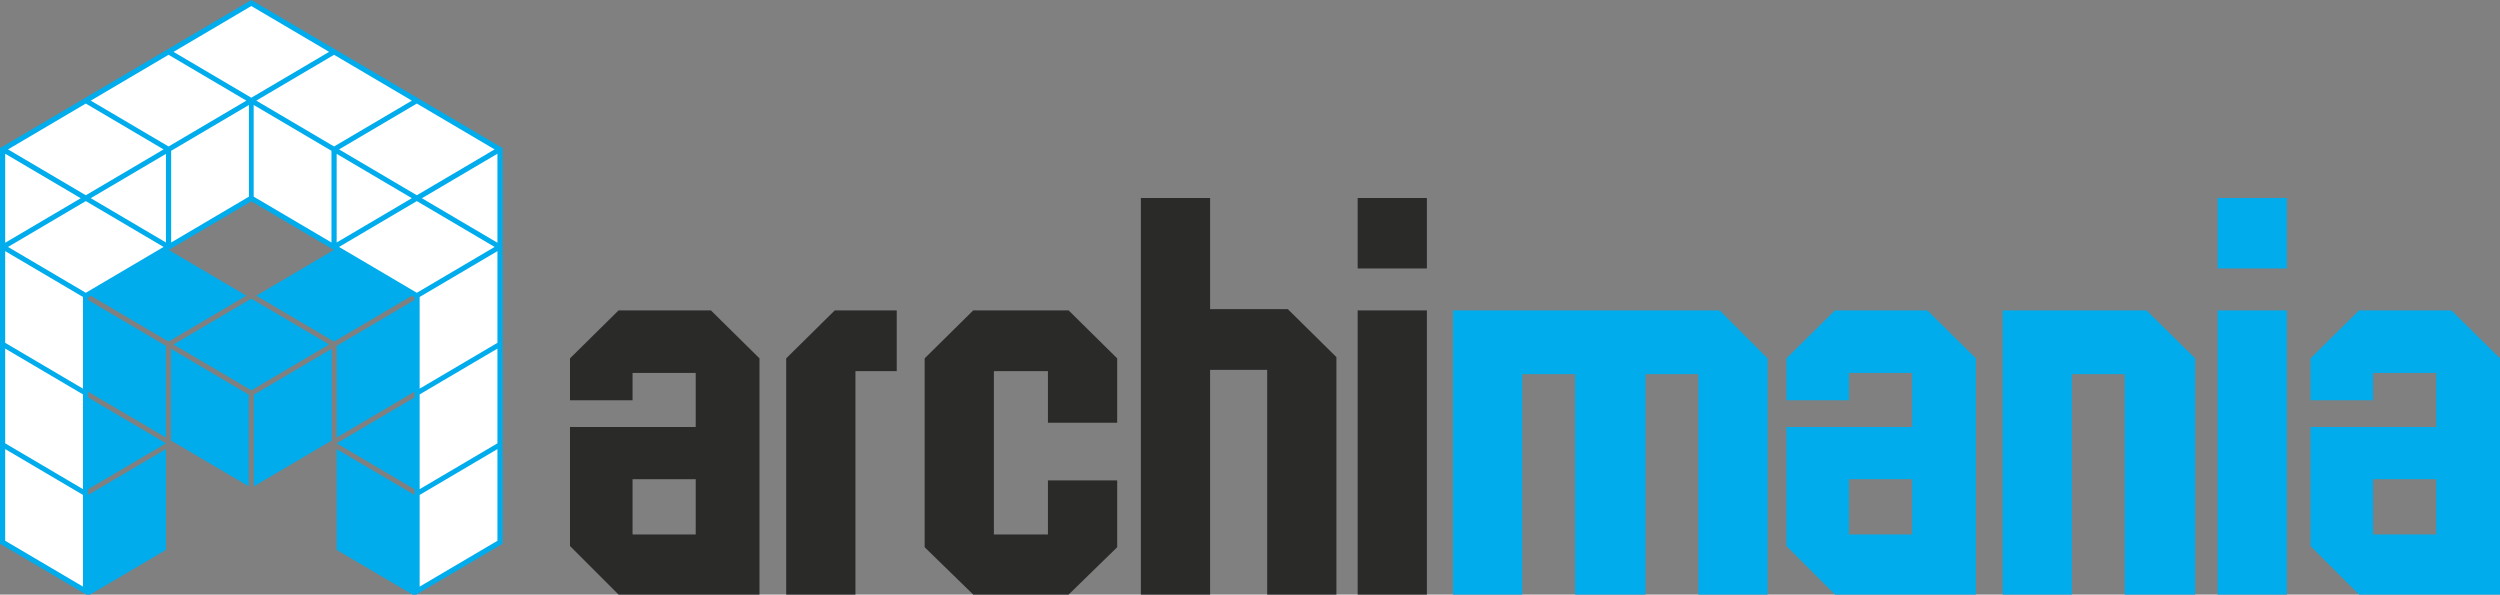
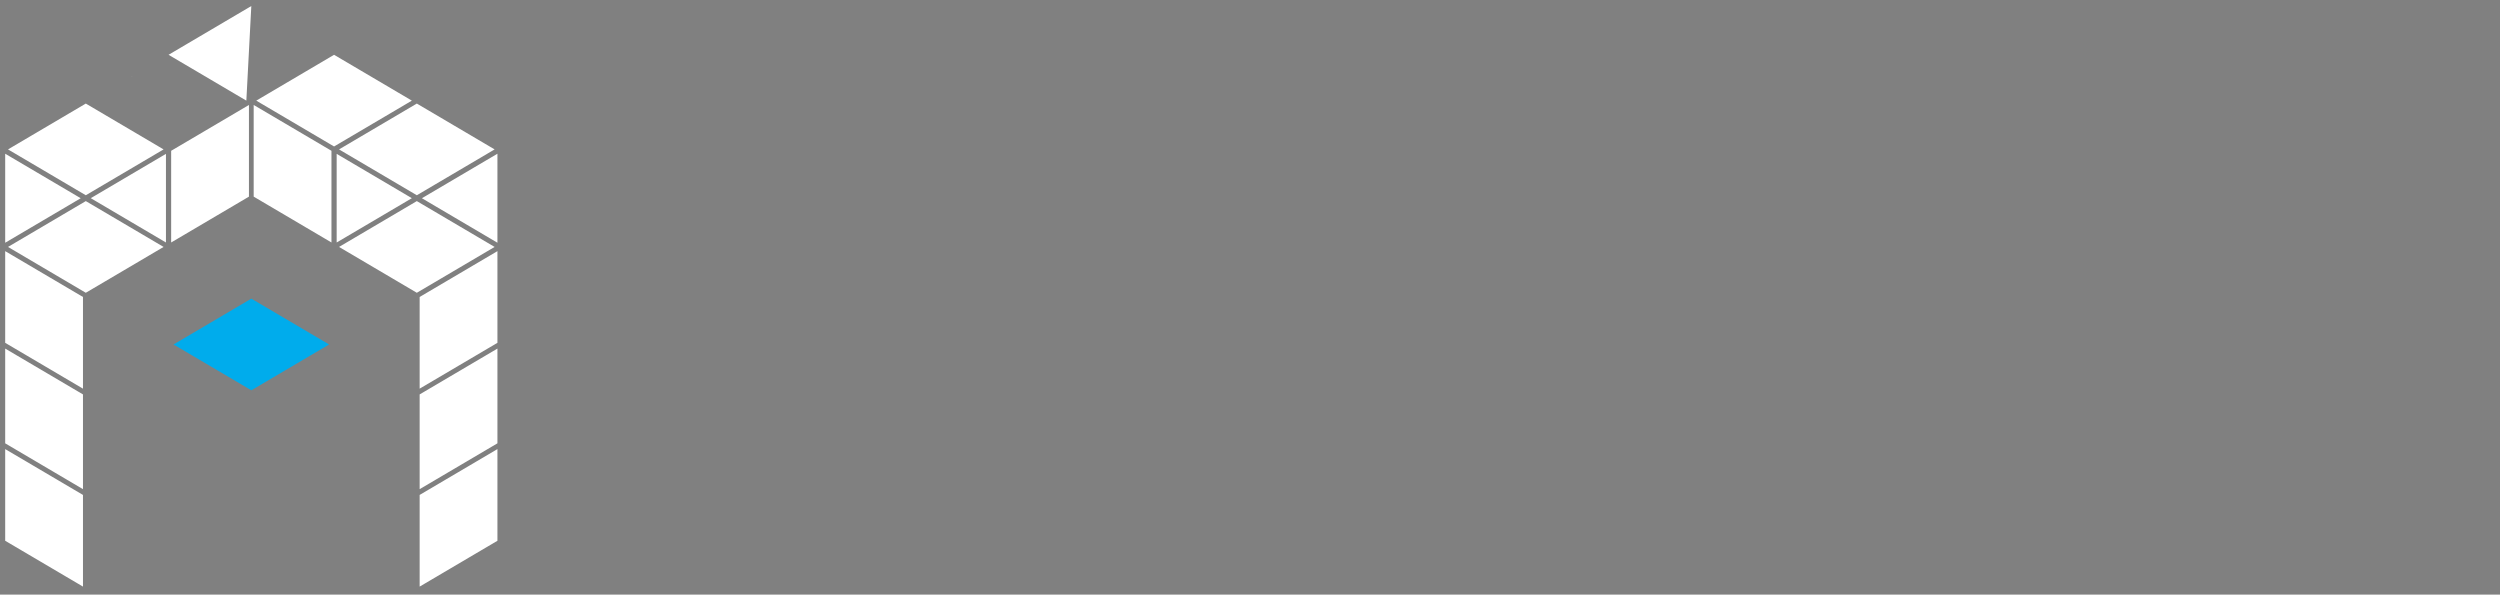
<svg xmlns="http://www.w3.org/2000/svg" version="1.1" id="Layer_1" x="0px" y="0px" width="401.83px" height="95.569px" viewBox="0 0 401.83 95.569" enable-background="new 0 0 401.83 95.569" xml:space="preserve">
  <rect x="0" y="0" width="401.83" height="95.569" fill="#808080" stroke="none" />
  <g>
-     <path fill="#2A2A29" d="M111.823,68.628V59.94h-10.152v4.393H91.617v-6.735l7.809-7.711h14.837l7.809,7.711v37.972H99.426   l-7.809-7.81V68.628H111.823L111.823,68.628z M111.823,77.023h-10.152v8.882h10.152V77.023L111.823,77.023z M126.368,95.569V57.598   l7.809-7.711h9.957v9.761h-6.638v35.922H126.368L126.368,95.569z M171.757,49.887l7.809,7.711v10.347h-11.128v-8.297h-8.688v26.258   h8.688v-8.688h11.128v10.738l-7.809,7.613h-15.325l-7.81-7.613V57.598l7.81-7.711H171.757L171.757,49.887z M183.373,95.569V31.828   h11.128v17.863h12.494l7.81,7.711v38.167h-11.128V59.453h-9.176v36.116H183.373L183.373,95.569z M218.221,49.887h11.128v45.683   h-11.128V49.887L218.221,49.887z M218.221,43.151V31.828h11.128v11.323H218.221L218.221,43.151z" />
-     <path fill="#00ACEC" d="M233.546,49.887h42.853l7.711,7.711v37.972h-11.128V60.136h-8.492v35.434h-11.323V60.136h-8.492v35.434   h-11.128V49.887L233.546,49.887z M307.341,68.628V59.94h-10.151v4.393h-10.054v-6.735l7.809-7.711h14.837l7.81,7.711v37.972   h-22.646l-7.809-7.81V68.628H307.341L307.341,68.628z M307.341,77.023h-10.151v8.882h10.151V77.023L307.341,77.023z    M321.886,49.887h23.134l7.81,7.711v37.972h-11.323V60.136h-8.492v35.434h-11.128V49.887L321.886,49.887z M356.44,49.887h11.128   v45.683H356.44V49.887L356.44,49.887z M356.44,43.151V31.828h11.128v11.323H356.44L356.44,43.151z M391.581,68.628V59.94H381.43   v4.393h-10.055v-6.735l7.81-7.711h14.837l7.809,7.711v37.972h-22.646l-7.81-7.81V68.628H391.581L391.581,68.628z M391.581,77.023   H381.43v8.882h10.151V77.023L391.581,77.023z" />
-     <polygon fill-rule="evenodd" clip-rule="evenodd" fill="#00ACEC" points="27.474,70.799 39.977,78.167 39.977,63.432    27.474,56.063 27.474,70.799  " />
    <polygon fill-rule="evenodd" clip-rule="evenodd" fill="#00ACEC" points="27.892,55.368 40.395,62.735 52.897,55.368 40.395,48    27.892,55.368  " />
-     <polygon fill-rule="evenodd" clip-rule="evenodd" fill="#00ACEC" points="53.315,70.799 40.812,78.167 40.812,63.432    53.315,56.063 53.315,70.799  " />
-     <polygon fill-rule="evenodd" clip-rule="evenodd" fill="#00ACEC" points="14.612,47.543 27.093,54.897 39.595,47.529    27.116,40.175 40.394,32.351 53.672,40.175 41.192,47.529 53.695,54.897 66.175,47.543 66.615,47.803 66.615,48.225 54.112,55.593    54.112,70.328 66.615,62.961 66.615,63.888 54.112,71.256 66.615,78.624 66.615,79.561 66.615,79.551 54.112,72.183 54.112,88.379    66.615,95.747 80.787,87.396 80.787,23.804 40.394,0 0,23.804 0,87.396 14.172,95.747 26.675,88.379 26.675,72.183 14.172,79.551    14.172,79.561 14.172,78.624 26.675,71.256 14.172,63.888 14.172,62.961 26.675,70.328 26.675,55.593 14.172,48.225 14.172,47.803    14.612,47.543  " />
-     <path fill-rule="evenodd" clip-rule="evenodd" fill="#FFFFFF" d="M0.834,86.919l12.503,7.367V79.551L0.834,72.183V86.919   L0.834,86.919z M0.834,71.256l12.503,7.368V63.395L0.834,56.027V71.256L0.834,71.256z M0.834,55.102l12.503,7.367V47.733   L0.834,40.365V55.102L0.834,55.102z M1.288,39.69l12.503,7.368l12.503-7.368l-12.503-7.367L1.288,39.69L1.288,39.69z    M14.589,31.853l12.085,7.122V24.73L14.589,31.853L14.589,31.853z M1.288,24.014l12.503,7.368l12.502-7.368l-12.502-7.368   L1.288,24.014L1.288,24.014z M0.834,39.016V24.709l12.139,7.153L0.834,39.016L0.834,39.016z M40.013,31.606L27.51,38.975V24.238   l12.503-7.367V31.606L40.013,31.606z M14.589,16.175l12.503,7.368l12.503-7.368L27.092,8.807L14.589,16.175L14.589,16.175z    M27.891,8.336l12.503,7.368l12.503-7.368L40.394,0.969L27.891,8.336L27.891,8.336z M79.953,86.919L67.45,94.286V79.551   l12.503-7.368V86.919L79.953,86.919z M79.953,71.256L67.45,78.624V63.395l12.503-7.367V71.256L79.953,71.256z M79.953,55.102   L67.45,62.469V47.733l12.503-7.368V55.102L79.953,55.102z M79.5,39.69l-12.503,7.368L54.494,39.69l12.503-7.367L79.5,39.69   L79.5,39.69z M66.198,31.853l-12.085,7.122V24.73L66.198,31.853L66.198,31.853z M79.5,24.014l-12.503,7.368l-12.502-7.368   l12.502-7.368L79.5,24.014L79.5,24.014z M79.953,39.016V24.709l-12.139,7.153L79.953,39.016L79.953,39.016z M40.774,31.606   l12.503,7.368V24.238l-12.503-7.367V31.606L40.774,31.606z M66.198,16.175l-12.503,7.368l-12.503-7.368l12.503-7.368L66.198,16.175   L66.198,16.175z" />
+     <path fill-rule="evenodd" clip-rule="evenodd" fill="#FFFFFF" d="M0.834,86.919l12.503,7.367V79.551L0.834,72.183V86.919   L0.834,86.919z M0.834,71.256l12.503,7.368V63.395L0.834,56.027V71.256L0.834,71.256z M0.834,55.102l12.503,7.367V47.733   L0.834,40.365V55.102L0.834,55.102z M1.288,39.69l12.503,7.368l12.503-7.368l-12.503-7.367L1.288,39.69L1.288,39.69z    M14.589,31.853l12.085,7.122V24.73L14.589,31.853L14.589,31.853z M1.288,24.014l12.503,7.368l12.502-7.368l-12.502-7.368   L1.288,24.014L1.288,24.014z M0.834,39.016V24.709l12.139,7.153L0.834,39.016L0.834,39.016z M40.013,31.606L27.51,38.975V24.238   l12.503-7.367V31.606L40.013,31.606z M14.589,16.175l12.503,7.368l12.503-7.368L27.092,8.807L14.589,16.175L14.589,16.175z    l12.503,7.368l12.503-7.368L40.394,0.969L27.891,8.336L27.891,8.336z M79.953,86.919L67.45,94.286V79.551   l12.503-7.368V86.919L79.953,86.919z M79.953,71.256L67.45,78.624V63.395l12.503-7.367V71.256L79.953,71.256z M79.953,55.102   L67.45,62.469V47.733l12.503-7.368V55.102L79.953,55.102z M79.5,39.69l-12.503,7.368L54.494,39.69l12.503-7.367L79.5,39.69   L79.5,39.69z M66.198,31.853l-12.085,7.122V24.73L66.198,31.853L66.198,31.853z M79.5,24.014l-12.503,7.368l-12.502-7.368   l12.502-7.368L79.5,24.014L79.5,24.014z M79.953,39.016V24.709l-12.139,7.153L79.953,39.016L79.953,39.016z M40.774,31.606   l12.503,7.368V24.238l-12.503-7.367V31.606L40.774,31.606z M66.198,16.175l-12.503,7.368l-12.503-7.368l12.503-7.368L66.198,16.175   L66.198,16.175z" />
  </g>
</svg>